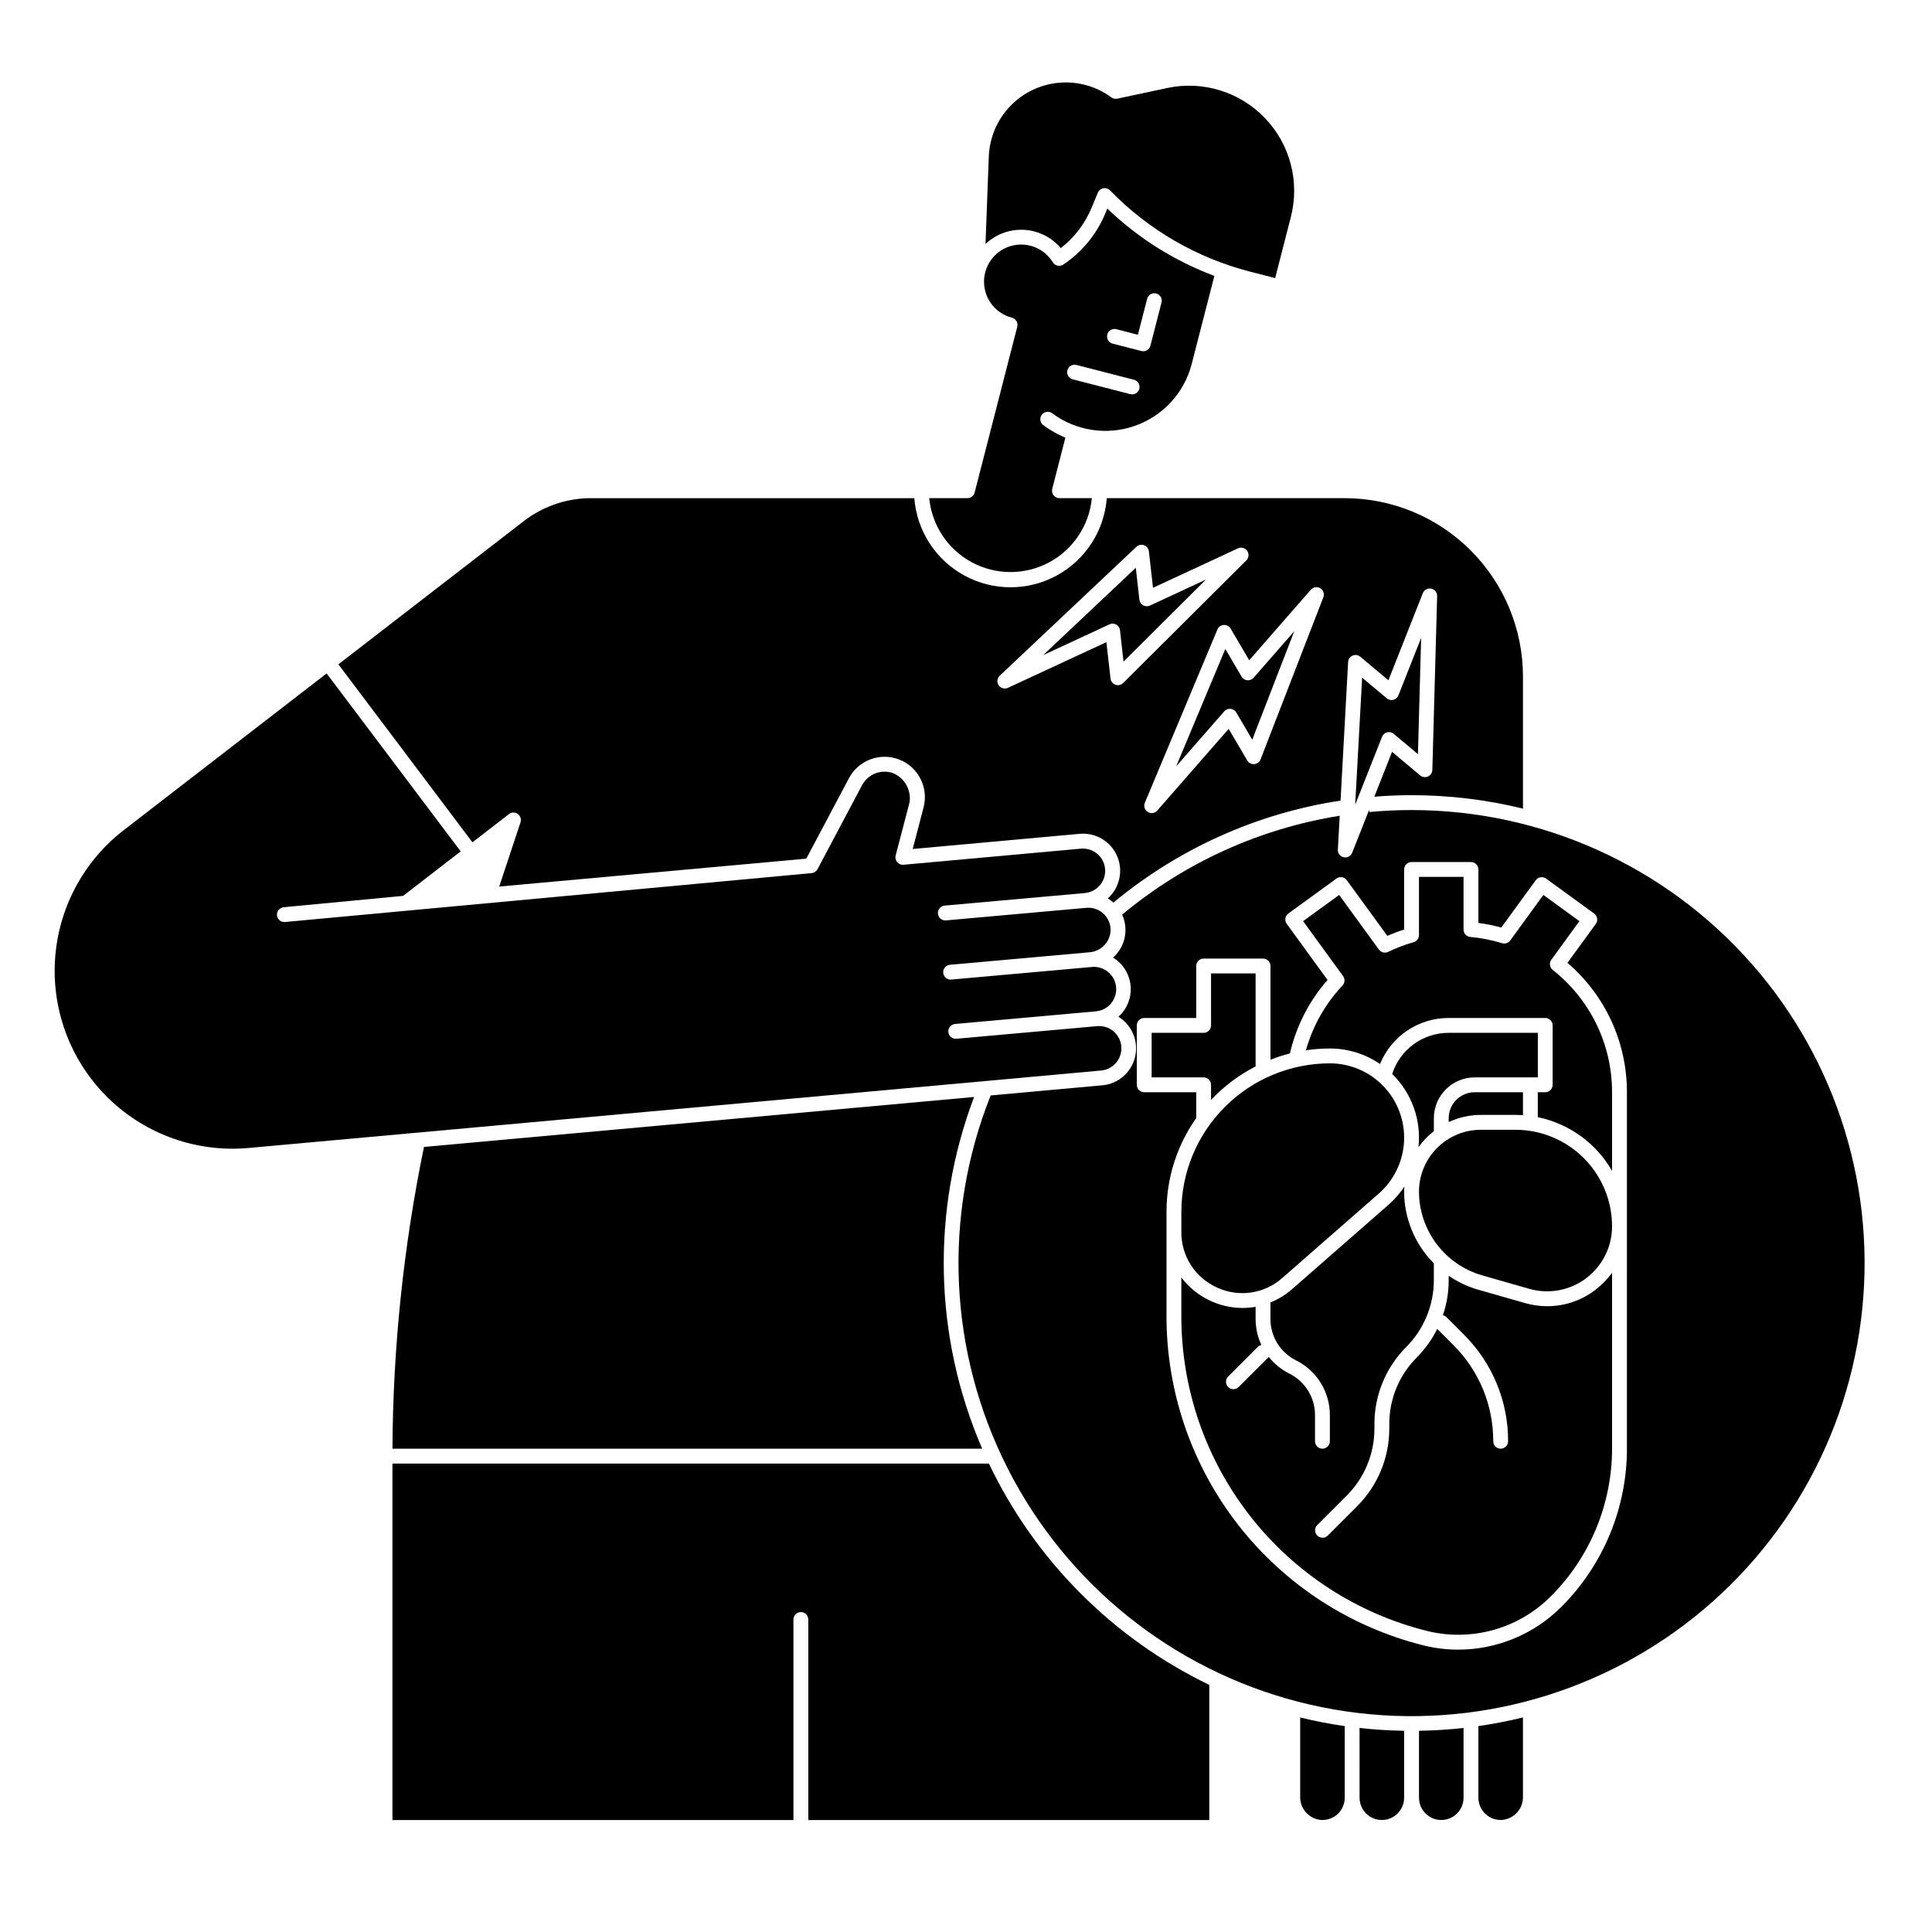
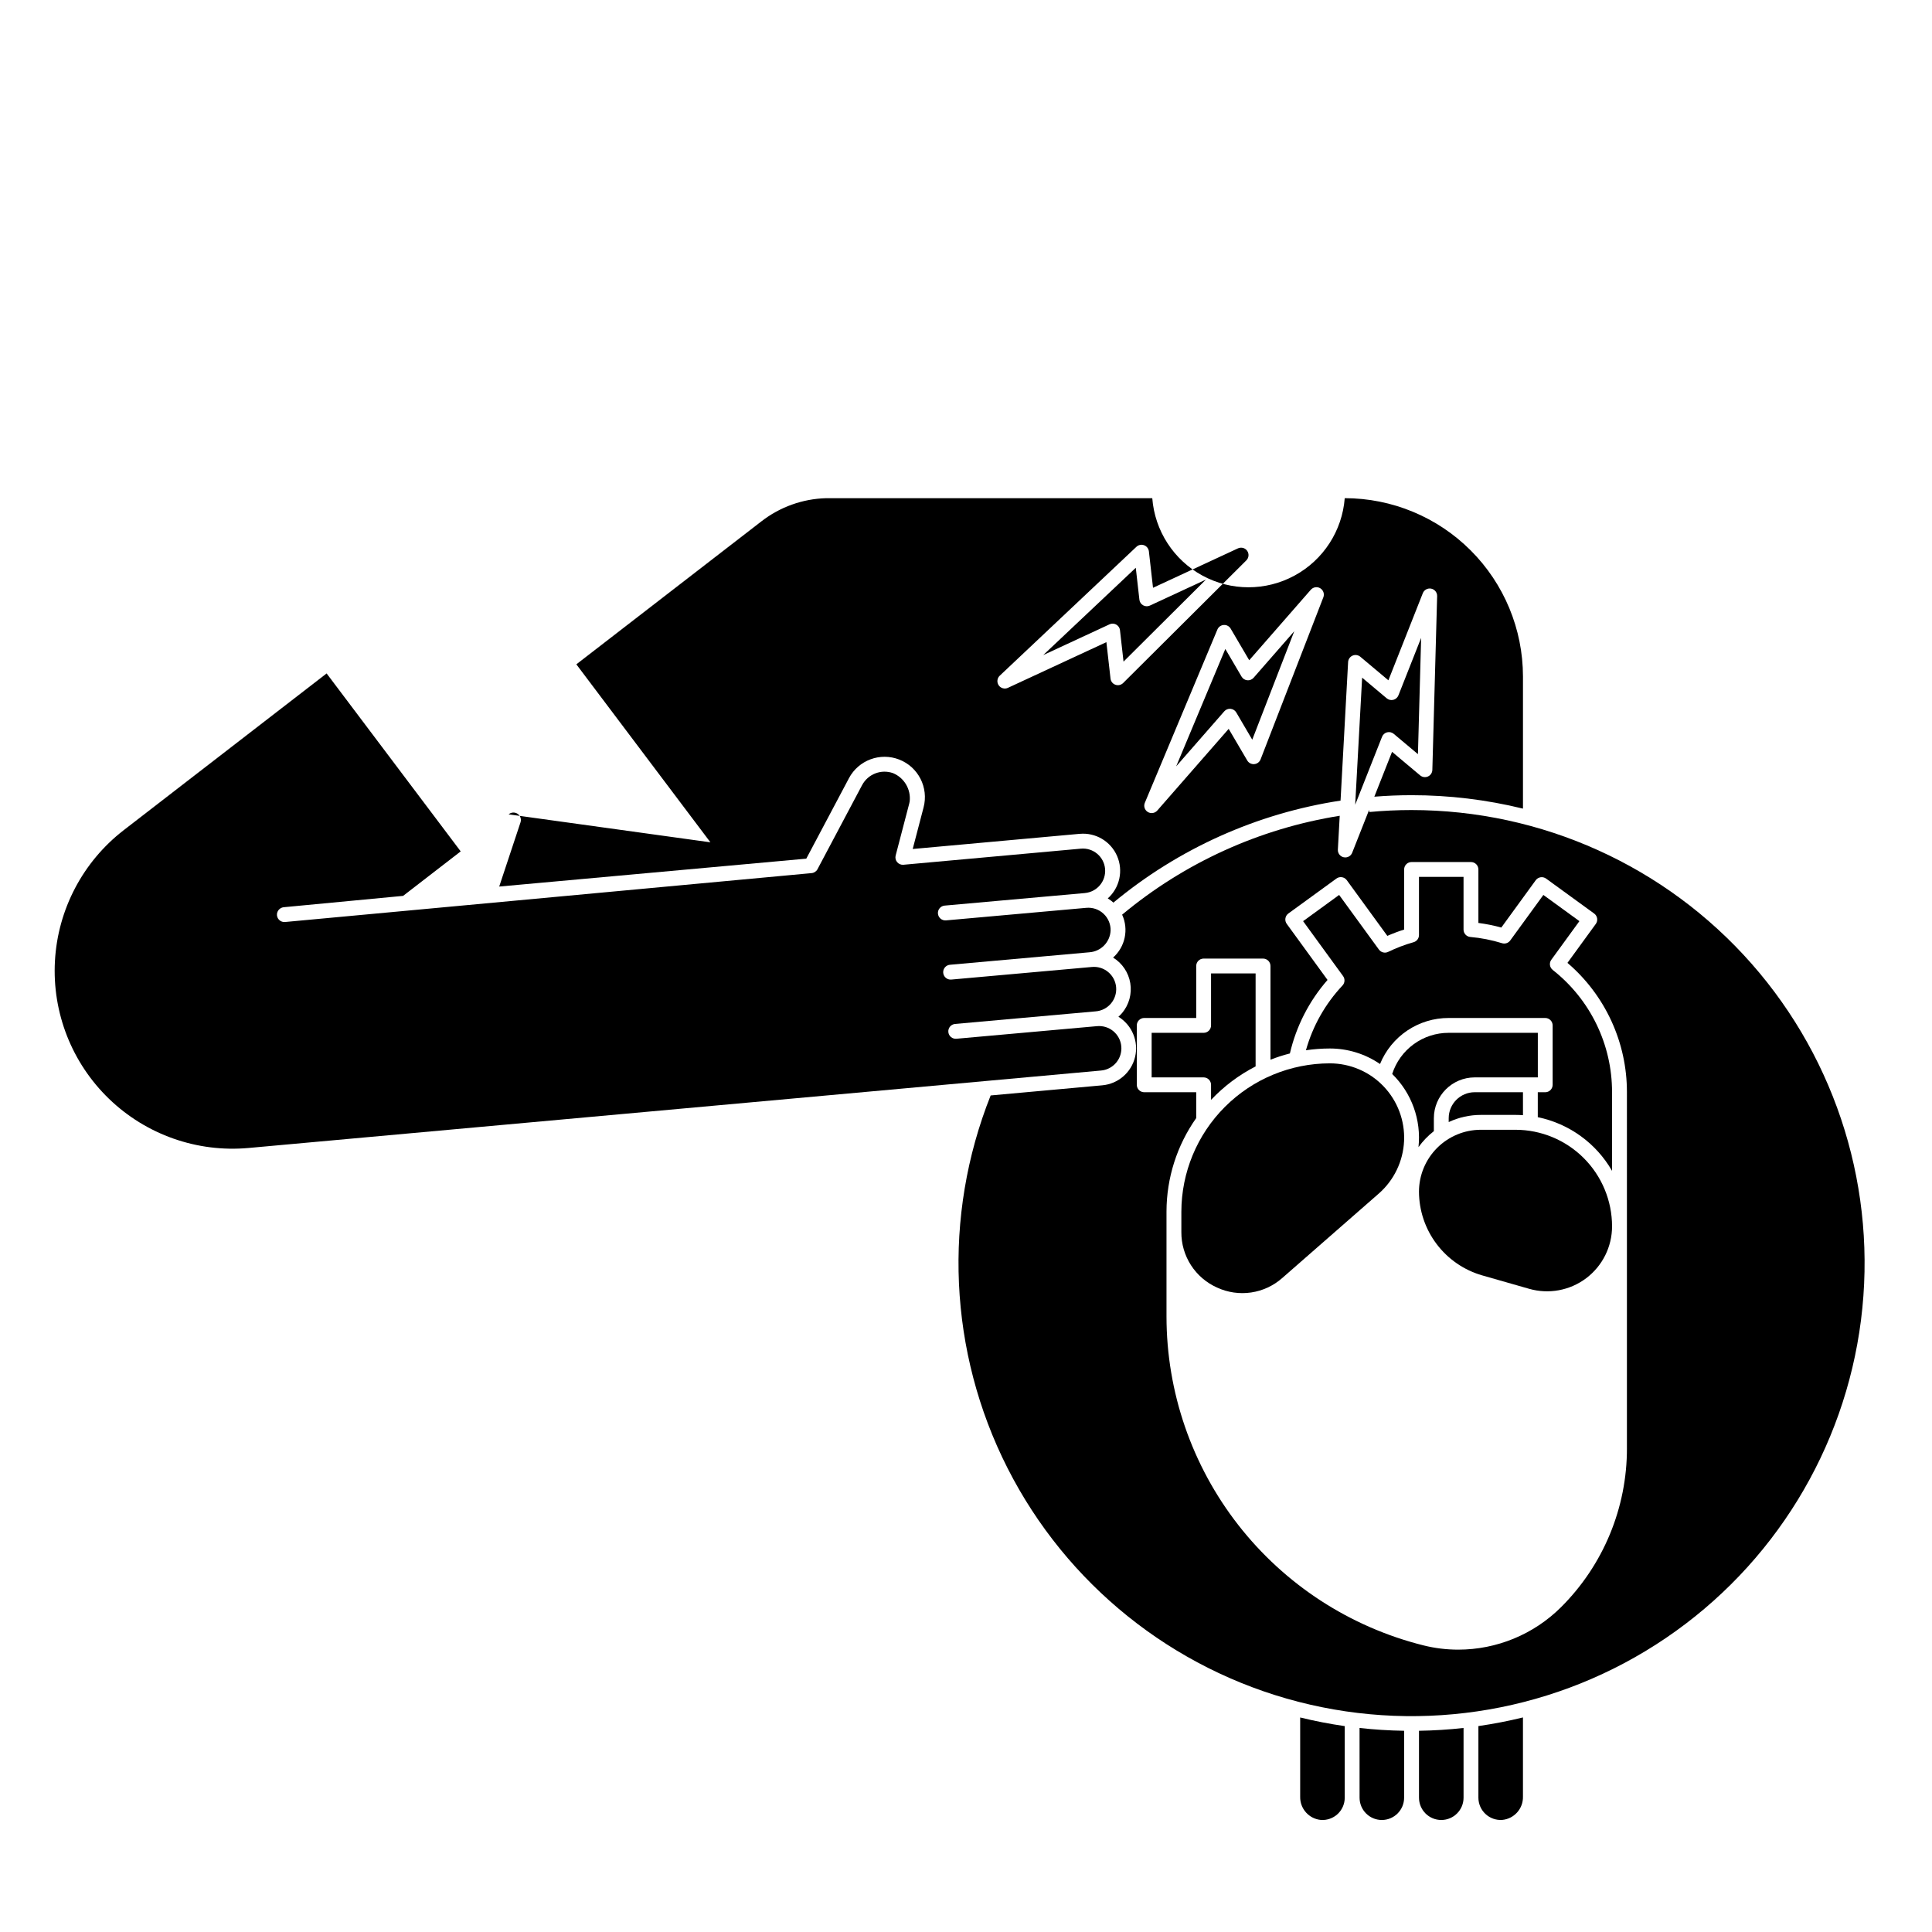
<svg xmlns="http://www.w3.org/2000/svg" fill="#000000" width="800px" height="800px" version="1.1" viewBox="144 144 512 512">
  <g>
    <path d="m511.6 338.07c0.613-0.152 1.266-0.004 1.75 0.402l6.418 5.383 0.848-30.812-6.019 15.234v-0.004c-0.234 0.59-0.734 1.031-1.348 1.188-0.613 0.156-1.262 0.008-1.75-0.398l-6.519-5.473-1.84 33.672 7.117-18.008v0.004c0.23-0.59 0.73-1.031 1.344-1.188z" />
    <path d="m392.56 386.07c-0.066-1.062 0.727-1.984 1.789-2.078l37.188-3.328v-0.004c3.231-0.309 5.609-3.168 5.32-6.402-0.289-3.234-3.137-5.629-6.375-5.359l-47.043 4.269v0.004c-0.637 0.059-1.266-0.199-1.68-0.691-0.414-0.488-0.562-1.148-0.398-1.77l3.59-13.738c0.055-0.195 0.098-0.402 0.133-0.609h-0.004c0.352-3.199-1.449-6.242-4.422-7.477-3.152-1.117-6.652 0.25-8.211 3.211l-11.801 22.25h0.004c-0.312 0.586-0.898 0.977-1.562 1.035l-139.54 12.957c-0.062 0.008-0.125 0.008-0.188 0.008h-0.004c-0.559 0-1.09-0.238-1.461-0.652-0.375-0.418-0.555-0.973-0.492-1.527 0.125-0.953 0.898-1.684 1.859-1.754l31.566-3 15.262-11.789-35.531-47.16-53.758 41.523c-10.836 8.371-17.492 21.039-18.242 34.711-0.75 13.672 4.481 26.992 14.332 36.5 9.852 9.508 23.352 14.262 36.988 13.023l225.87-20.52c1.57-0.125 3.023-0.875 4.039-2.078s1.508-2.762 1.367-4.332c-0.141-1.57-0.902-3.016-2.113-4.019-1.211-1.008-2.777-1.484-4.344-1.332l-37.242 3.336c-0.52 0.047-1.039-0.117-1.438-0.449-0.402-0.336-0.652-0.816-0.699-1.336s0.113-1.035 0.449-1.438c0.336-0.398 0.816-0.652 1.336-0.699l37.242-3.336c1.574-0.117 3.039-0.863 4.059-2.066 1.023-1.207 1.52-2.773 1.379-4.348-0.141-1.574-0.906-3.023-2.129-4.027-1.219-1.008-2.789-1.48-4.363-1.316l-37.195 3.332c-0.527 0.047-1.051-0.121-1.453-0.465s-0.648-0.836-0.688-1.363c-0.07-1.07 0.727-2 1.789-2.094l36.98-3.312c3.043-0.227 5.441-2.684 5.594-5.731 0.051-1.688-0.625-3.312-1.855-4.469-1.227-1.156-2.894-1.73-4.574-1.578l-37.188 3.328c-0.527 0.047-1.055-0.121-1.457-0.469-0.402-0.348-0.648-0.84-0.684-1.371z" />
-     <path d="m404.29 527.92c-12.805-29.609-13.57-63.043-2.141-93.211l-145.79 13.238c-5.418 26.316-8.215 53.105-8.355 79.973z" />
-     <path d="m406.07 531.86h-158.07v94.465h106.27v-53.137c0-1.086 0.879-1.969 1.965-1.969 1.09 0 1.969 0.883 1.969 1.969v53.137h106.27v-35.812c-25.574-12.336-46.18-33.027-58.406-58.652z" />
-     <path d="m278.79 359.81c0.586-0.5 1.406-0.613 2.102-0.293 0.699 0.32 1.145 1.016 1.148 1.781v0.035c-0.004 0.199-0.039 0.398-0.098 0.59l-5.648 17.023 81.379-7.394 11.301-21.309h-0.004c2.543-4.797 8.277-6.93 13.336-4.953 5.059 1.977 7.832 7.43 6.449 12.68l-2.879 11.02 44.254-4.019v0.004c4.223-0.387 8.215 1.98 9.906 5.867 1.691 3.887 0.695 8.422-2.465 11.246 0.406 0.246 0.789 0.52 1.152 0.816 0.113 0.098 0.219 0.203 0.328 0.301v0.004c17.238-14.316 38.055-23.668 60.207-27.043l2.004-36.723c0.043-0.746 0.5-1.402 1.184-1.699 0.684-0.297 1.477-0.18 2.047 0.297l7.445 6.246 9.121-23.086c0.352-0.887 1.289-1.398 2.227-1.207 0.934 0.195 1.598 1.031 1.57 1.984l-1.27 46.051v0.004c-0.02 0.754-0.469 1.43-1.16 1.738-0.688 0.309-1.492 0.199-2.07-0.285l-7.445-6.246-4.699 11.891c3.254-0.262 6.562-0.398 9.867-0.398h0.004c9.945-0.004 19.859 1.191 29.52 3.559v-35.043c-0.016-12.523-4.996-24.527-13.852-33.383-8.852-8.855-20.859-13.836-33.383-13.848h-63.059c-0.664 8.645-5.664 16.367-13.281 20.508-7.617 4.144-16.816 4.148-24.434 0.008-7.621-4.141-12.621-11.863-13.289-20.508h-86.492c-6.211 0.18-12.203 2.336-17.109 6.152l-49.027 37.875 35.527 47.168zm212.59-59.523h0.004c0.629-0.719 1.68-0.883 2.5-0.391 0.816 0.496 1.16 1.504 0.816 2.394l-16.637 42.961c-0.273 0.703-0.926 1.191-1.676 1.25-0.754 0.062-1.477-0.312-1.855-0.965l-4.922-8.379-18.922 21.648c-0.637 0.727-1.703 0.887-2.523 0.375-0.82-0.508-1.148-1.539-0.773-2.43l19.23-45.918c0.285-0.691 0.938-1.156 1.684-1.207 0.742-0.047 1.449 0.324 1.828 0.969l4.922 8.379zm-82.441 22.781 36.223-34.16c0.539-0.512 1.324-0.672 2.023-0.418 0.699 0.258 1.195 0.887 1.281 1.625l1.094 9.656 22.516-10.449h-0.004c0.867-0.402 1.898-0.125 2.445 0.66 0.547 0.785 0.449 1.848-0.227 2.523l-32.648 32.504c-0.535 0.531-1.328 0.711-2.039 0.461-0.715-0.25-1.223-0.883-1.305-1.637l-1.094-9.656-26.086 12.102v0.004c-0.875 0.406-1.918 0.121-2.461-0.68-0.539-0.801-0.422-1.875 0.281-2.539z" />
-     <path d="m404.8 217.98c-0.328 4.734 2.773 9.031 7.375 10.211 1.051 0.273 1.684 1.344 1.414 2.394l-11.305 43.957c-0.227 0.867-1.008 1.477-1.906 1.477h-10.125c0.691 7.211 4.941 13.598 11.328 17.02 6.387 3.418 14.059 3.418 20.445-0.004s10.637-9.809 11.324-17.02h-8.59c-0.609 0-1.184-0.281-1.555-0.766-0.375-0.48-0.504-1.105-0.352-1.695l3.484-13.559h0.004c-2.109-0.875-4.102-2.012-5.93-3.375-0.816-0.668-0.961-1.859-0.328-2.703 0.629-0.848 1.816-1.043 2.684-0.449 6.309 4.731 14.562 6 22 3.387s13.082-8.766 15.047-16.398l6.004-23.34h-0.004c-10.566-3.961-20.219-10.027-28.367-17.836l-0.52 1.25c-2.289 5.535-6.172 10.266-11.152 13.59-0.445 0.297-0.992 0.398-1.516 0.285s-0.977-0.438-1.258-0.895c-2.062-3.371-5.945-5.18-9.852-4.59-3.91 0.59-7.086 3.461-8.066 7.293-0.066 0.262-0.125 0.547-0.18 0.824-0.047 0.254-0.074 0.523-0.098 0.789zm32.637 14.68 0.004-0.004c0.27-1.051 1.34-1.684 2.394-1.414l5.719 1.477 2.453-9.531c0.27-1.051 1.344-1.684 2.394-1.414 1.055 0.273 1.688 1.348 1.414 2.398l-2.941 11.438c-0.27 1.051-1.344 1.684-2.394 1.414l-7.625-1.961c-0.508-0.129-0.941-0.457-1.207-0.91-0.266-0.449-0.34-0.988-0.207-1.496zm-10.566 9.473c0.273-1.055 1.344-1.688 2.398-1.414l15.254 3.922h-0.004c1.055 0.27 1.688 1.344 1.414 2.398-0.27 1.051-1.344 1.684-2.398 1.414l-15.246-3.926c-1.051-0.273-1.688-1.344-1.418-2.394z" />
-     <path d="m418.06 205.32c2.758 0.707 5.227 2.254 7.066 4.43 3.609-2.805 6.426-6.504 8.172-10.727l1.645-3.957c0.254-0.609 0.797-1.055 1.445-1.176 0.652-0.125 1.32 0.086 1.781 0.559 10.156 10.457 22.996 17.906 37.109 21.539l6.656 1.707 4.16-16.203c2.402-9.336-0.199-19.25-6.871-26.207-6.672-6.957-16.465-9.973-25.895-7.965l-13.223 2.824c-0.551 0.117-1.121-0.008-1.574-0.336-4.008-2.945-8.953-4.324-13.906-3.879-4.953 0.441-9.574 2.68-12.996 6.289-3.422 3.609-5.41 8.344-5.586 13.312l-0.875 23.137h-0.004c3.438-3.258 8.309-4.523 12.895-3.348z" />
+     <path d="m278.79 359.81c0.586-0.5 1.406-0.613 2.102-0.293 0.699 0.32 1.145 1.016 1.148 1.781v0.035c-0.004 0.199-0.039 0.398-0.098 0.59l-5.648 17.023 81.379-7.394 11.301-21.309h-0.004c2.543-4.797 8.277-6.93 13.336-4.953 5.059 1.977 7.832 7.43 6.449 12.68l-2.879 11.02 44.254-4.019v0.004c4.223-0.387 8.215 1.98 9.906 5.867 1.691 3.887 0.695 8.422-2.465 11.246 0.406 0.246 0.789 0.52 1.152 0.816 0.113 0.098 0.219 0.203 0.328 0.301v0.004c17.238-14.316 38.055-23.668 60.207-27.043l2.004-36.723c0.043-0.746 0.5-1.402 1.184-1.699 0.684-0.297 1.477-0.18 2.047 0.297l7.445 6.246 9.121-23.086c0.352-0.887 1.289-1.398 2.227-1.207 0.934 0.195 1.598 1.031 1.57 1.984l-1.27 46.051v0.004c-0.02 0.754-0.469 1.43-1.16 1.738-0.688 0.309-1.492 0.199-2.07-0.285l-7.445-6.246-4.699 11.891c3.254-0.262 6.562-0.398 9.867-0.398h0.004c9.945-0.004 19.859 1.191 29.52 3.559v-35.043c-0.016-12.523-4.996-24.527-13.852-33.383-8.852-8.855-20.859-13.836-33.383-13.848c-0.664 8.645-5.664 16.367-13.281 20.508-7.617 4.144-16.816 4.148-24.434 0.008-7.621-4.141-12.621-11.863-13.289-20.508h-86.492c-6.211 0.18-12.203 2.336-17.109 6.152l-49.027 37.875 35.527 47.168zm212.59-59.523h0.004c0.629-0.719 1.68-0.883 2.5-0.391 0.816 0.496 1.16 1.504 0.816 2.394l-16.637 42.961c-0.273 0.703-0.926 1.191-1.676 1.25-0.754 0.062-1.477-0.312-1.855-0.965l-4.922-8.379-18.922 21.648c-0.637 0.727-1.703 0.887-2.523 0.375-0.82-0.508-1.148-1.539-0.773-2.43l19.23-45.918c0.285-0.691 0.938-1.156 1.684-1.207 0.742-0.047 1.449 0.324 1.828 0.969l4.922 8.379zm-82.441 22.781 36.223-34.16c0.539-0.512 1.324-0.672 2.023-0.418 0.699 0.258 1.195 0.887 1.281 1.625l1.094 9.656 22.516-10.449h-0.004c0.867-0.402 1.898-0.125 2.445 0.66 0.547 0.785 0.449 1.848-0.227 2.523l-32.648 32.504c-0.535 0.531-1.328 0.711-2.039 0.461-0.715-0.25-1.223-0.883-1.305-1.637l-1.094-9.656-26.086 12.102v0.004c-0.875 0.406-1.918 0.121-2.461-0.68-0.539-0.801-0.422-1.875 0.281-2.539z" />
    <path d="m455.7 347.09 12.742-14.578c0.414-0.477 1.035-0.727 1.664-0.668 0.629 0.059 1.191 0.418 1.516 0.961l4.238 7.223 11.133-28.746-10.781 12.336c-0.418 0.473-1.035 0.723-1.664 0.664s-1.195-0.418-1.516-0.961l-4.309-7.34z" />
    <path d="m488.56 620.15c-0.066 3.184 2.34 5.871 5.512 6.156 1.629 0.109 3.231-0.465 4.426-1.578 1.191-1.117 1.871-2.676 1.871-4.312v-18.98c-4-0.574-7.938-1.34-11.809-2.289z" />
    <path d="m438.85 309.27c1.004 0 1.844 0.75 1.957 1.746l0.941 8.32 21.844-21.746-14.859 6.894h0.004c-0.574 0.266-1.242 0.242-1.793-0.07-0.551-0.309-0.922-0.863-0.992-1.492l-0.957-8.457-24.531 23.141 17.562-8.148c0.258-0.125 0.539-0.188 0.824-0.188z" />
    <path d="m520.05 620.41c0 3.262 2.644 5.906 5.902 5.906 3.262 0 5.906-2.644 5.906-5.906v-18.48c-3.887 0.434-7.82 0.68-11.809 0.746z" />
    <path d="m545.63 443.4h-9.184c-4.348 0.004-8.516 1.734-11.594 4.809-3.074 3.078-4.805 7.246-4.809 11.594 0.016 5.012 1.656 9.879 4.672 13.875 3.016 4 7.246 6.914 12.055 8.305l12.48 3.566h0.004c5.195 1.484 10.789 0.445 15.105-2.809 4.316-3.258 6.852-8.348 6.852-13.754-0.008-6.785-2.707-13.289-7.5-18.082-4.797-4.797-11.301-7.496-18.082-7.504z" />
    <path d="m527.92 440.34v1.02c2.672-1.25 5.582-1.898 8.531-1.898h9.184c0.664 0 1.316 0.031 1.969 0.074l-0.004-6.086h-12.789c-3.805 0.004-6.887 3.086-6.891 6.891z" />
-     <path d="m566.73 485.88c-3.644 2.773-8.102 4.277-12.684 4.281-1.984 0-3.961-0.281-5.871-0.828l-12.484-3.566c-2.769-0.793-5.394-2.031-7.773-3.664v1.234-0.004c-0.004 3.137-0.523 6.25-1.535 9.215 0.363 0.082 0.695 0.262 0.961 0.523l4.613 4.609-0.004 0.004c7.523 7.481 11.738 17.66 11.711 28.266 0 1.09-0.883 1.969-1.969 1.969-1.086 0-1.969-0.879-1.969-1.969 0.027-9.562-3.773-18.738-10.555-25.484l-4.293-4.297-0.004 0.004c-1.379 2.793-3.207 5.344-5.406 7.555-4.668 4.672-7.293 11.004-7.293 17.609v1.359c-0.023 7.644-3.059 14.969-8.449 20.391l-7.871 7.871c-0.773 0.746-2 0.738-2.762-0.023-0.758-0.758-0.77-1.984-0.023-2.758l7.871-7.871h0.004c4.652-4.684 7.273-11.008 7.293-17.609v-1.359c0-7.648 3.039-14.984 8.449-20.391 4.656-4.684 7.277-11.012 7.297-17.613v-4.535c-5.023-5.047-7.852-11.871-7.875-18.992 0-0.461 0.039-0.914 0.07-1.363-1.176 1.793-2.59 3.418-4.203 4.828l-25.555 22.359c-1.699 1.492-3.641 2.684-5.734 3.535v4.375c-0.016 4.652 2.617 8.906 6.785 10.973 2.691 1.344 4.957 3.41 6.539 5.973 1.582 2.559 2.422 5.508 2.418 8.52v6.945c0 1.09-0.879 1.969-1.969 1.969-1.086 0-1.965-0.879-1.965-1.969v-6.945c0.004-4.648-2.625-8.898-6.781-10.973-2.133-1.062-4.004-2.582-5.484-4.453-0.039 0.051-0.078 0.102-0.121 0.148l-7.871 7.871c-0.773 0.746-2 0.734-2.758-0.023-0.762-0.758-0.77-1.988-0.023-2.758l7.871-7.871c0.262-0.262 0.59-0.441 0.953-0.523-1.012-2.156-1.531-4.508-1.531-6.887v-3.219c-1.148 0.207-2.312 0.312-3.477 0.312-6.367-0.027-12.359-3.023-16.203-8.102v10.316c0 19.164 6.406 37.781 18.203 52.887 11.793 15.109 28.301 25.84 46.895 30.488 11.738 2.898 24.141-0.535 32.715-9.062 10.492-10.434 16.371-24.633 16.332-39.43v-46.434c-1.254 1.746-2.766 3.293-4.484 4.586z" />
    <path d="m518.08 358.67c-3.758 0-7.527 0.176-11.199 0.523l-0.055-0.555-4.484 11.348c-0.293 0.75-1.02 1.242-1.828 1.242-0.141 0-0.281-0.016-0.422-0.043-0.941-0.207-1.598-1.066-1.543-2.031l0.492-8.965c-21.23 3.383-41.152 12.438-57.664 26.207 1.785 3.902 0.812 8.516-2.394 11.371 2.434 1.496 4.094 3.973 4.555 6.793 0.461 2.816-0.328 5.695-2.16 7.887-0.305 0.355-0.633 0.695-0.984 1.004 3.609 2.223 5.391 6.504 4.418 10.633-0.973 4.125-4.481 7.16-8.699 7.535l-29.578 2.688c-12.758 32.031-11.129 68 4.469 98.75 15.602 30.746 43.668 53.305 77.051 61.926 33.387 8.621 68.863 2.473 97.402-16.879 28.535-19.348 47.379-50.035 51.723-84.238 4.348-34.203-6.223-68.625-29.012-94.496-22.793-25.875-55.605-40.699-90.086-40.699zm57.07 169.06 0.004-0.004c0.043 15.844-6.254 31.043-17.484 42.215-7.238 7.195-17.027 11.23-27.23 11.23-3.109 0-6.207-0.379-9.223-1.133-19.445-4.863-36.711-16.086-49.047-31.883-12.332-15.801-19.035-35.27-19.035-55.312v-27.797c0.016-8.863 2.766-17.504 7.875-24.746v-6.848h-13.777c-1.086 0-1.969-0.879-1.969-1.965v-15.746c0-1.086 0.883-1.969 1.969-1.969h13.777v-13.773c0-1.09 0.879-1.969 1.969-1.969h15.742c0.523 0 1.023 0.207 1.391 0.574 0.371 0.371 0.578 0.871 0.578 1.395v24.836-0.004c1.68-0.66 3.398-1.215 5.144-1.656 1.676-7.215 5.102-13.906 9.977-19.484l-10.809-14.859c-0.309-0.422-0.438-0.949-0.355-1.465 0.082-0.52 0.363-0.98 0.789-1.289l12.734-9.258v-0.004c0.879-0.637 2.109-0.441 2.746 0.438l10.746 14.762 0.004-0.004c1.449-0.637 2.934-1.195 4.445-1.676v-15.922c0-1.086 0.883-1.969 1.969-1.969h15.746c0.52 0 1.02 0.207 1.391 0.578 0.367 0.367 0.574 0.867 0.574 1.391v14.172c2.051 0.262 4.082 0.672 6.074 1.219l9.121-12.539c0.641-0.879 1.871-1.07 2.75-0.434l12.734 9.258c0.422 0.309 0.707 0.773 0.789 1.289 0.082 0.516-0.047 1.047-0.355 1.469l-7.512 10.32c10.023 8.566 15.785 21.102 15.762 34.285z" />
    <path d="m555.49 401.04c-0.832-0.652-0.996-1.848-0.371-2.699l7.441-10.227-9.551-6.945-8.781 12.066c-0.496 0.684-1.371 0.973-2.176 0.723-2.734-0.848-5.551-1.402-8.402-1.652-1.016-0.086-1.797-0.938-1.797-1.961v-13.961h-11.809v15.418c0 0.883-0.586 1.656-1.438 1.895-2.312 0.652-4.562 1.508-6.727 2.559-0.855 0.418-1.891 0.16-2.449-0.609l-10.543-14.477-9.551 6.945 10.594 14.555c0.555 0.766 0.488 1.816-0.16 2.504-4.562 4.856-7.887 10.738-9.684 17.156 2.098-0.309 4.211-0.465 6.328-0.469 4.75-0.004 9.387 1.43 13.305 4.113 1.477-3.613 3.996-6.703 7.234-8.875 3.242-2.176 7.059-3.332 10.961-3.324h25.586c0.52 0 1.023 0.207 1.391 0.578 0.367 0.367 0.578 0.867 0.578 1.391v15.746c0 0.52-0.211 1.02-0.578 1.391-0.367 0.367-0.871 0.574-1.391 0.574h-1.969v6.606c8.293 1.711 15.457 6.887 19.68 14.227v-20.832c0.023-12.648-5.777-24.602-15.723-32.414z" />
    <path d="m504.3 620.41c0 3.262 2.641 5.906 5.902 5.906s5.902-2.644 5.902-5.906v-17.734c-3.984-0.066-7.918-0.312-11.809-0.746z" />
    <path d="m466.54 485.22c2.816 1.301 5.953 1.754 9.027 1.301 3.07-0.453 5.941-1.793 8.266-3.852l25.555-22.359c4.043-3.539 6.465-8.578 6.707-13.945 0.238-5.371-1.73-10.605-5.445-14.488-3.715-3.883-8.855-6.078-14.23-6.078-10.43 0.012-20.434 4.16-27.809 11.539-7.379 7.375-11.527 17.379-11.539 27.809v5.379c-0.02 3.106 0.863 6.148 2.543 8.758 1.684 2.609 4.09 4.672 6.926 5.938z" />
    <path d="m464.94 431.49v3.992c3.402-3.609 7.394-6.609 11.809-8.875v-24.641h-11.809v13.777c0 0.523-0.207 1.023-0.574 1.391-0.371 0.371-0.871 0.578-1.391 0.578h-13.777v11.809h13.777c0.52 0 1.02 0.207 1.391 0.574 0.367 0.371 0.574 0.871 0.574 1.395z" />
    <path d="m535.79 620.41c0.004 1.637 0.68 3.195 1.875 4.312 1.191 1.113 2.793 1.688 4.426 1.578 3.168-0.285 5.578-2.973 5.508-6.156v-21.004c-3.871 0.949-7.805 1.711-11.809 2.289z" />
    <path d="m551.54 417.71h-23.617c-3.332-0.008-6.578 1.043-9.27 3.004-2.695 1.961-4.691 4.731-5.707 7.902 5.172 5.051 7.742 12.195 6.969 19.387 1.148-1.602 2.519-3.027 4.074-4.238v-3.422c0.004-5.977 4.848-10.816 10.824-10.824h16.727z" />
  </g>
</svg>